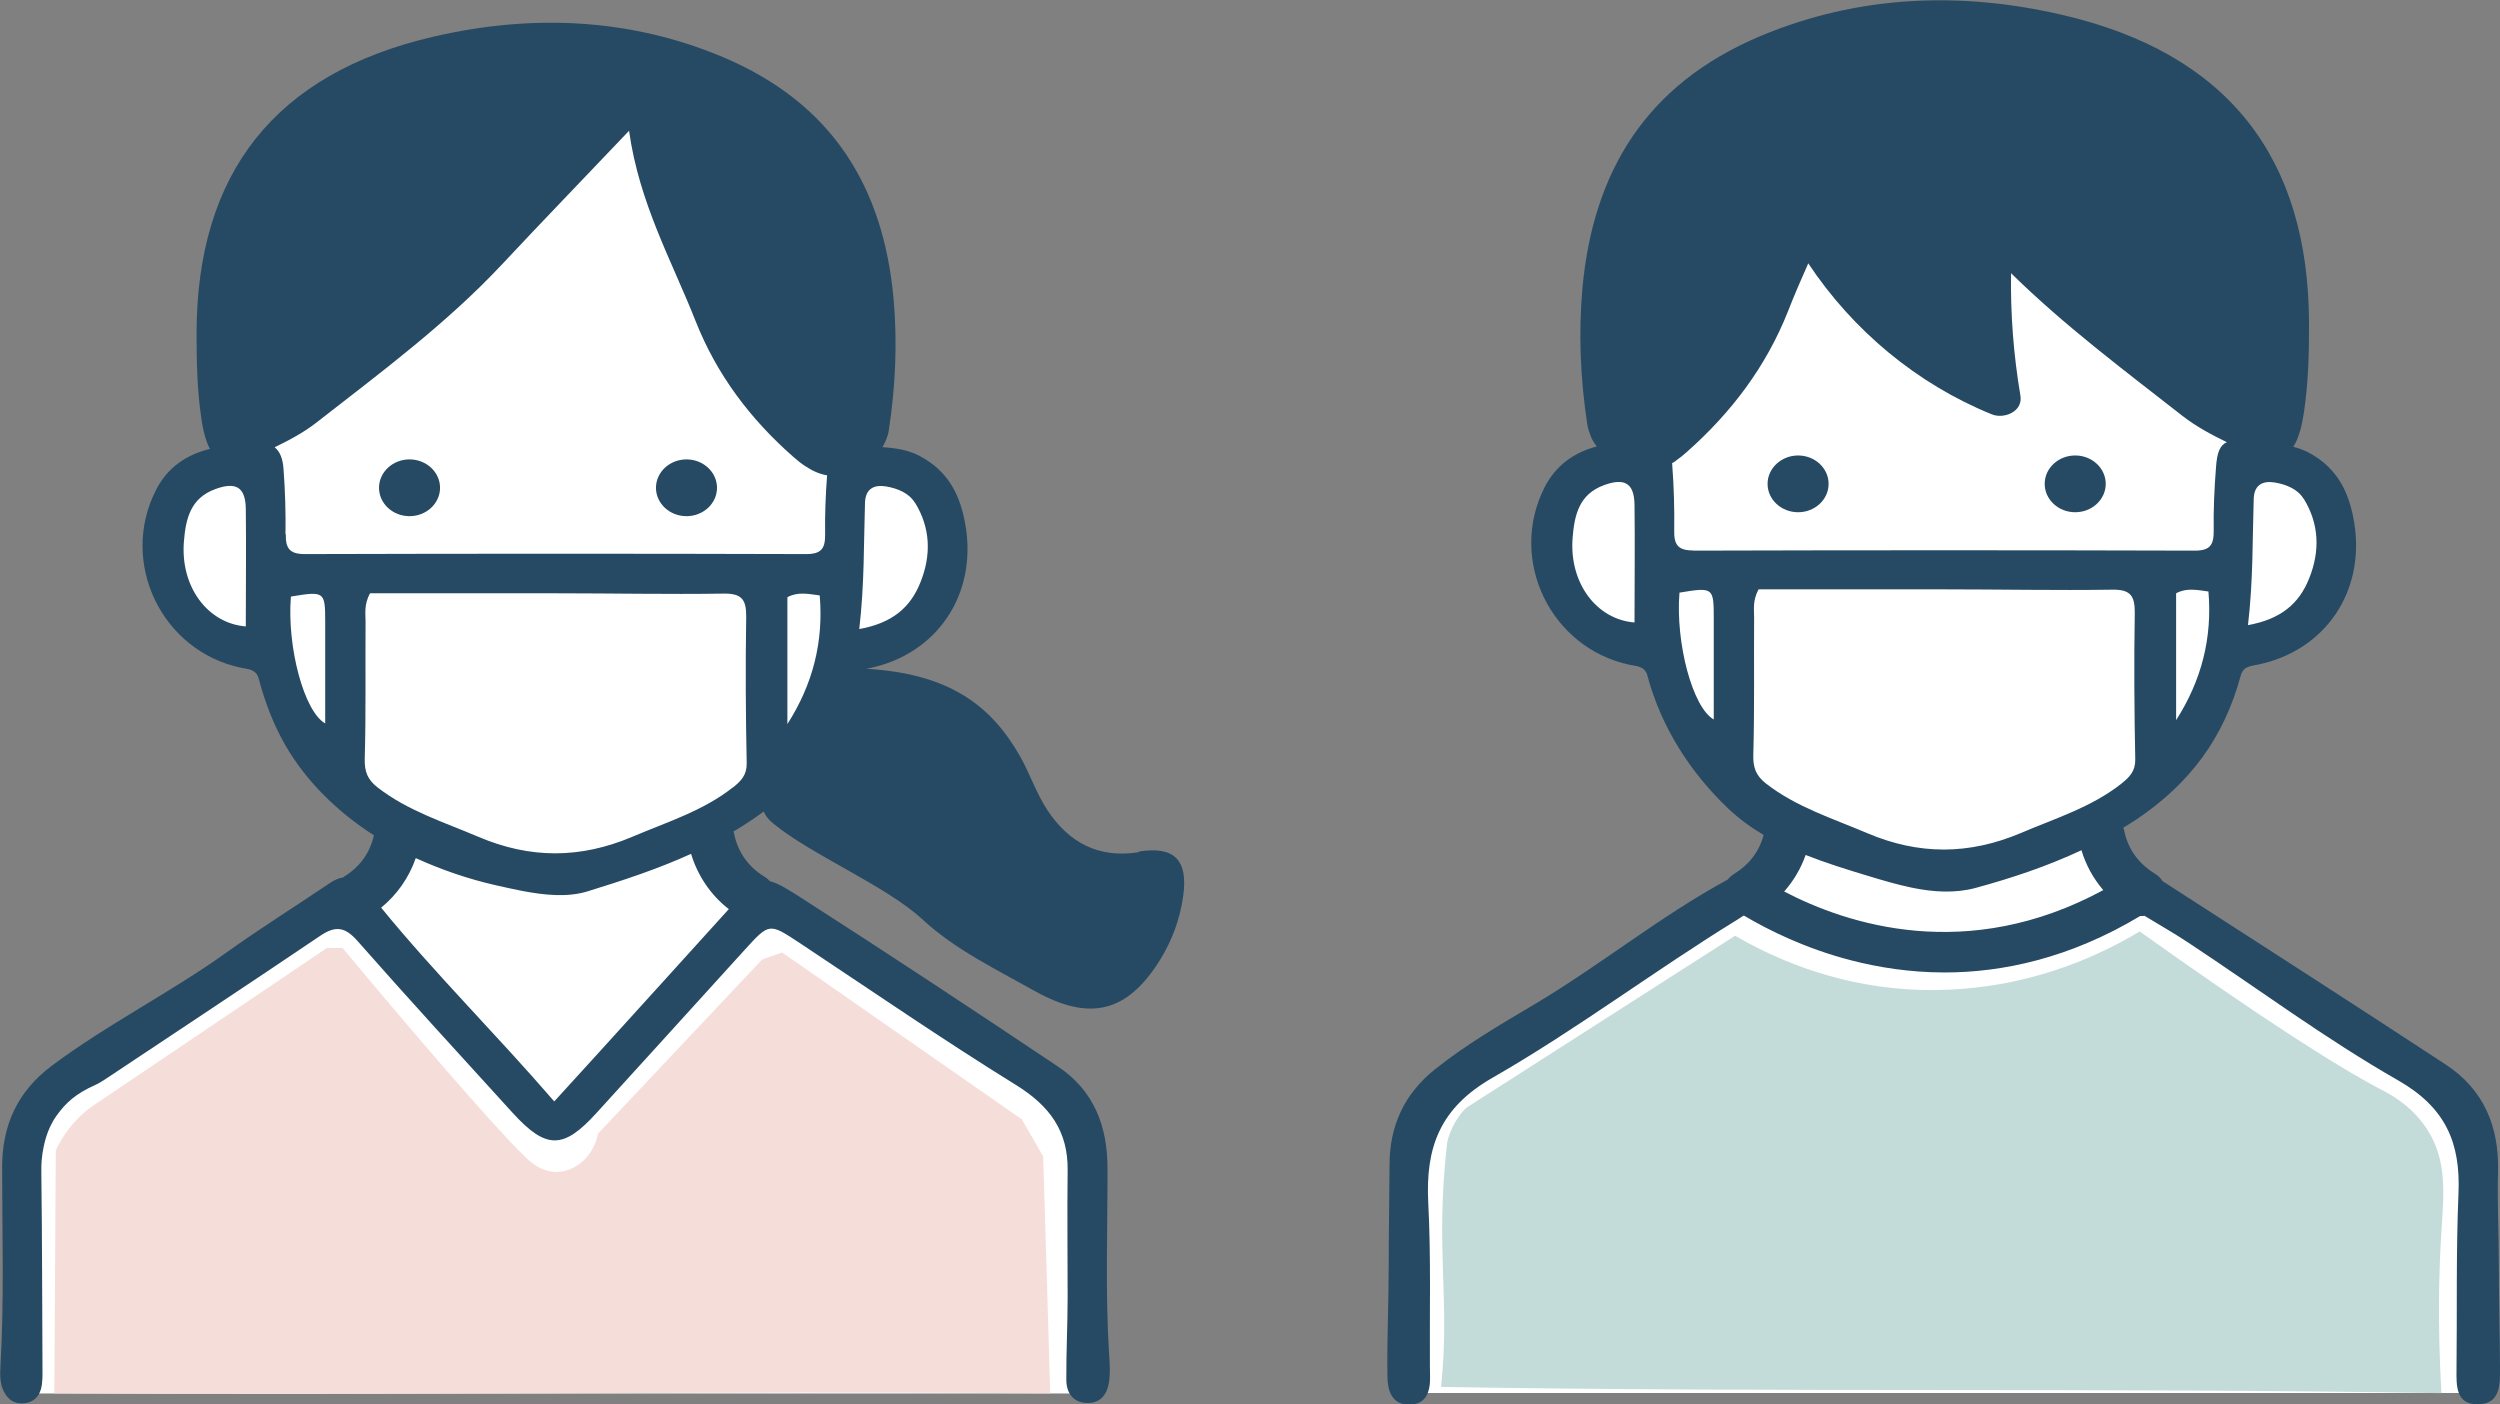
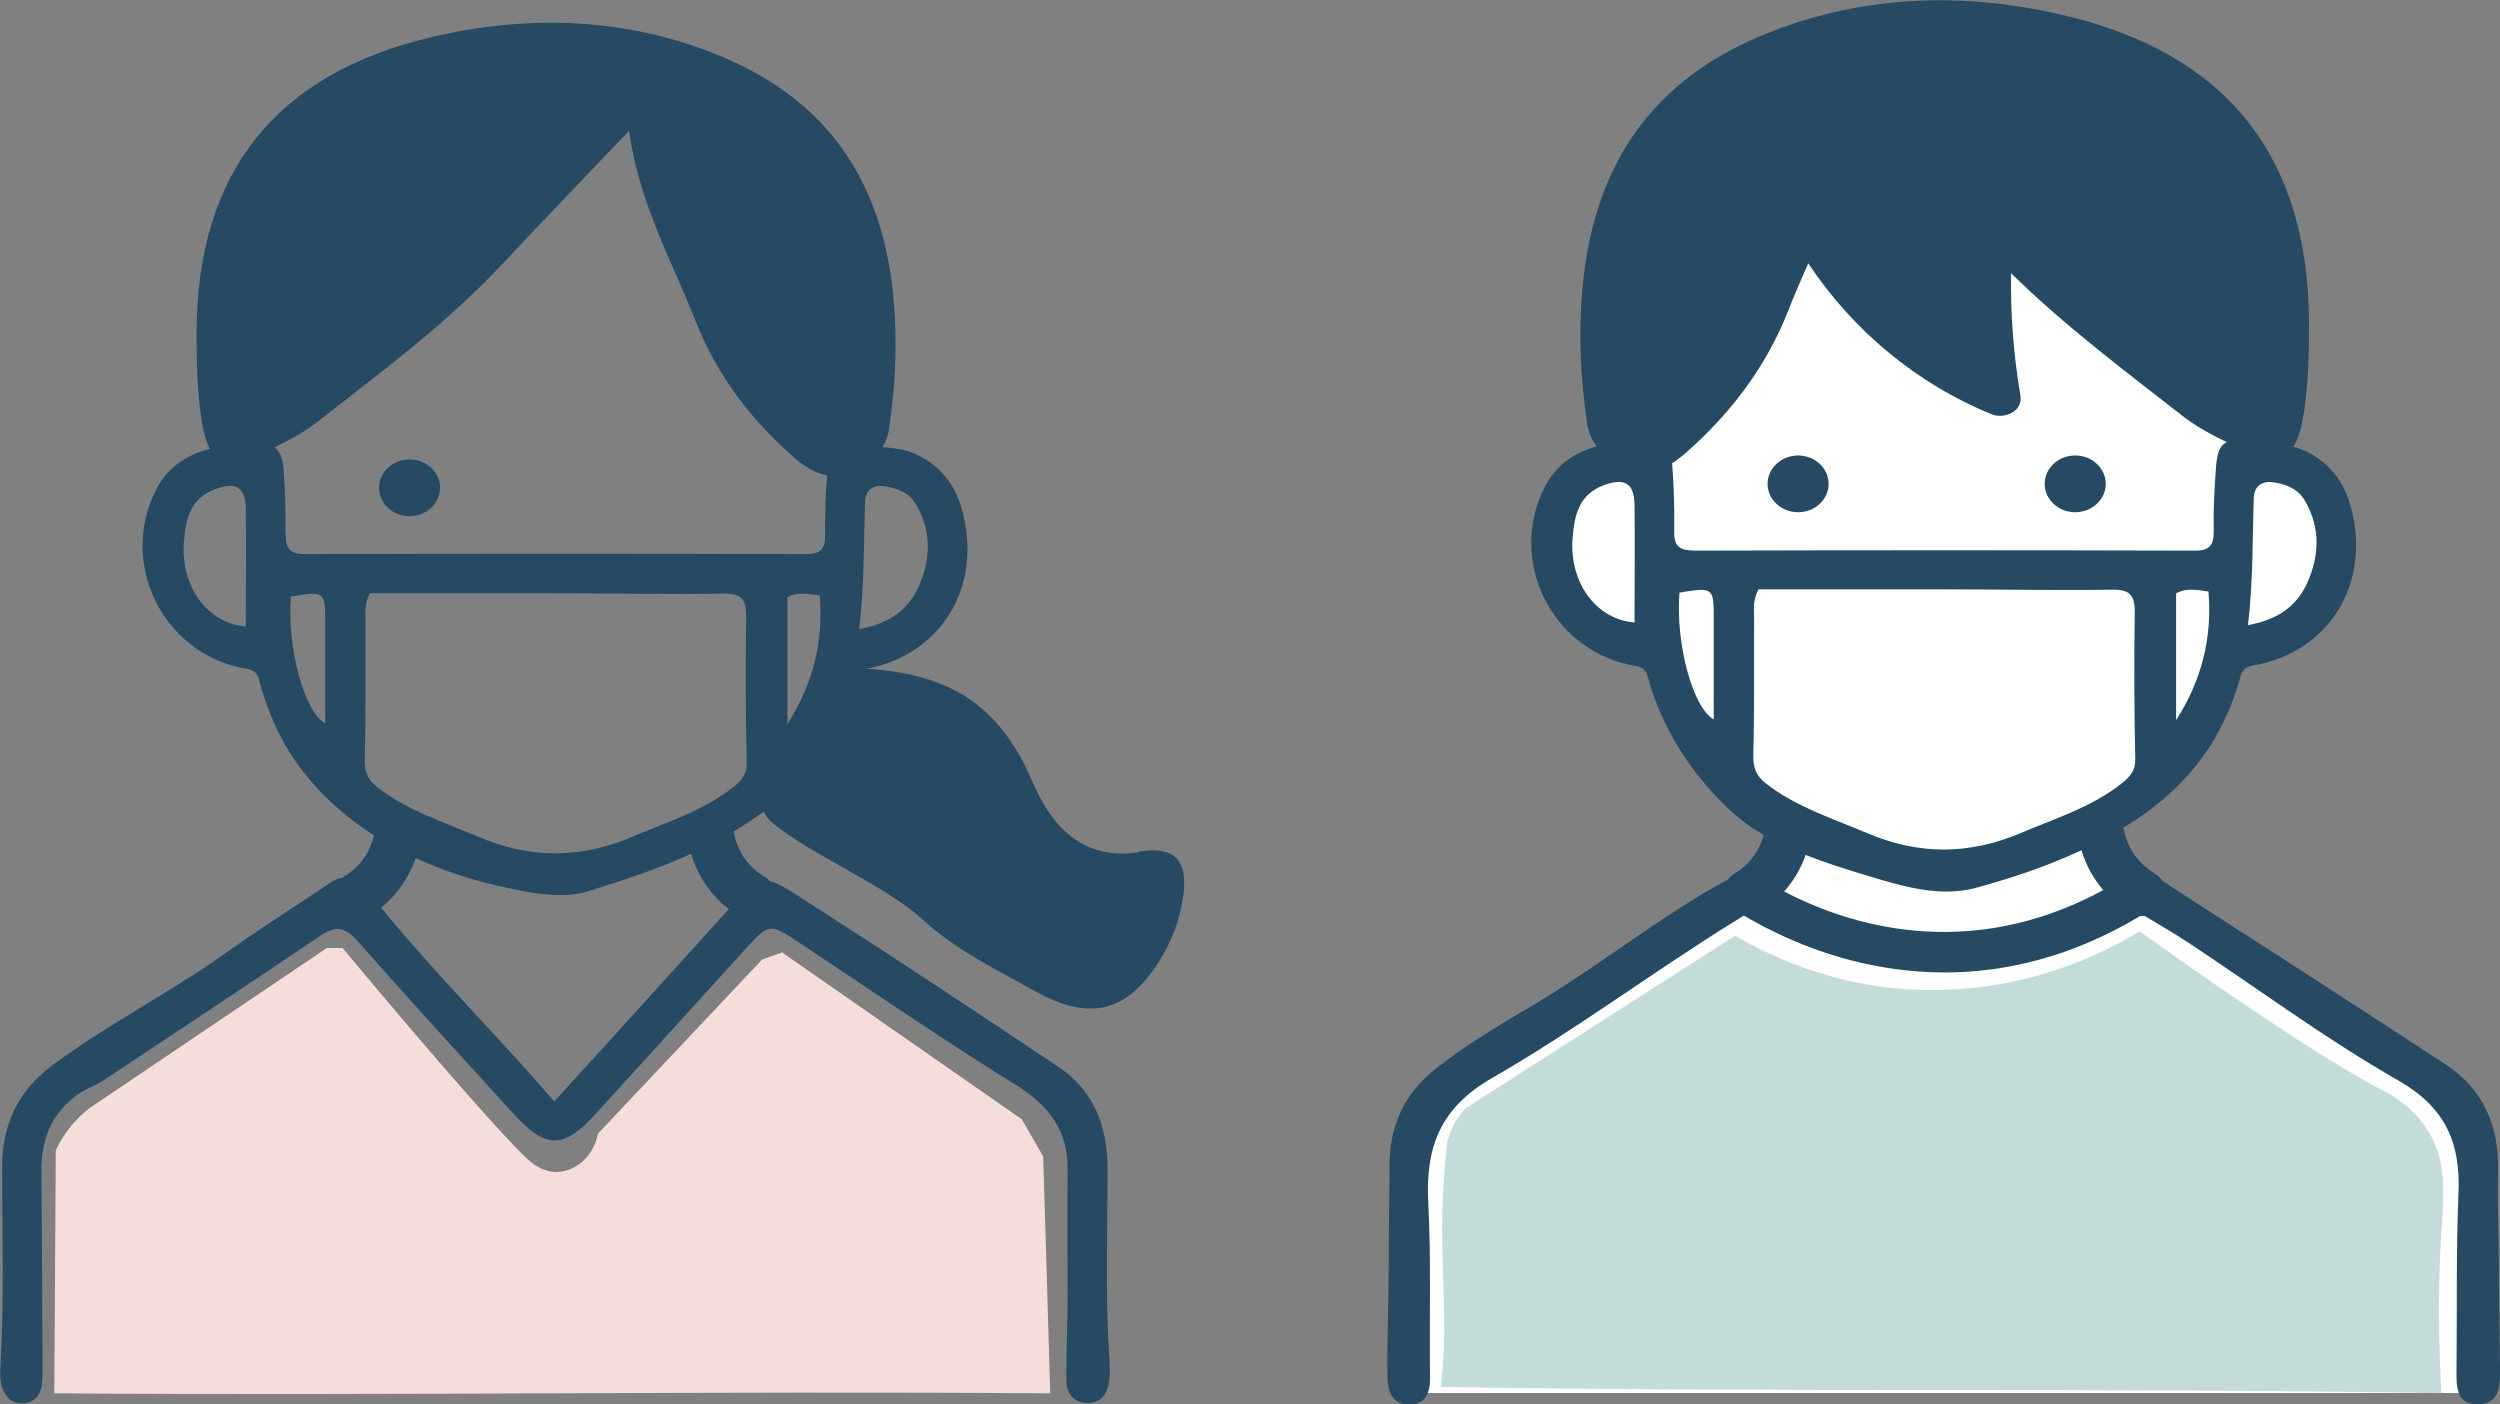
<svg xmlns="http://www.w3.org/2000/svg" id="_レイヤー_2" data-name="レイヤー 2" viewBox="0 0 152.37 85.59">
  <rect x="0" y="0" width="152.37" height="85.59" fill="#808080" stroke="none" />
  <defs>
    <style>
      .cls-1 {
        fill: #264a64;
      }

      .cls-2 {
        fill: #c3dcda;
      }

      .cls-3 {
        fill: #fff;
      }

      .cls-4 {
        fill: #f5deda;
      }
    </style>
  </defs>
  <g id="_レイヤー_1-2" data-name="レイヤー 1">
    <g>
-       <path class="cls-3" d="M37.86,6.88L15.29,25.99l-.54,2.45s-4.48-.12-5.01,4.54c-.54,4.66,3.7,6.47,5.55,6.52,1.85.05,1.55,0,1.55,0,0,0,1.97,8.53,6.63,10.62l.06,2.11-21.19,15.2-1.25,2.69v14.81h65.25l-.58-17.25-21.17-14.17-2.19-2.9s8.01-3.14,9.13-10.02c0,0,6.63-1.15,6.57-6.91,0,0,.42-4.68-3.94-5.22-4.36-.54-6.91-3.58-6.91-3.58l-8.19-17.97h-1.19Z" />
      <g>
        <path class="cls-1" d="M54.63,77.09h-9.36c-1.6,0-1.46,2.47.13,2.47h9.36c1.6,0,1.46-2.47-.13-2.47Z" />
        <path class="cls-1" d="M69.4,51.94c-2.45.39-4.26-.59-5.56-2.56-.67-1.01-1.06-2.2-1.66-3.27-1.75-3.09-4.29-5.02-9.23-5.34-.05,0-.1,0-.15-.01.07-.01.14-.03.22-.04,4.09-.87,6.5-4.45,5.84-8.61-.3-1.87-1.02-3.37-2.79-4.31-.75-.4-1.52-.49-2.29-.55.13-.2.23-.43.31-.68.05-.12.07-.26.09-.4.4-2.65.52-5.32.28-7.98-.62-6.72-3.66-11.87-10.4-14.71-5.75-2.42-11.75-2.61-17.62-1.25-9.76,2.25-14.42,8.4-14.46,18,0,1.76.03,3.51.29,5.26.06.43.14.81.23,1.12.09.3.18.55.3.75-1.42.34-2.59,1.12-3.29,2.5-2.26,4.42.35,9.83,5.19,10.84.45.09.92.09,1.07.67.37,1.4.89,2.77,1.61,4.03,1.29,2.24,3.22,4.11,5.41,5.51-.25,1.1-.88,1.95-1.85,2.54-.01,0-.02.02-.03.03-.27.04-.55.16-.85.37-2.1,1.42-4.25,2.76-6.31,4.24-3.43,2.45-7.22,4.34-10.6,6.87-2.08,1.56-3.02,3.61-3.02,6.19,0,4.02.13,8.04-.1,12.06-.03.55-.05,1.09.2,1.59.24.49.64.77,1.19.73.56-.03.94-.36,1.08-.88.1-.38.09-.8.09-1.21-.02-3.97-.02-7.95-.07-11.92,0-.18-.02-.64.07-1.23.08-.47.23-1.42.87-2.31.54-.75,1.14-1.32,2.36-1.86.21-.09.4-.22.59-.34,4.37-2.91,8.75-5.8,13.1-8.74.93-.63,1.51-.56,2.27.3,3.11,3.53,6.29,7,9.46,10.48,2.04,2.24,3.09,2.24,5.1.03,3.02-3.31,6.02-6.63,9.04-9.95,1.52-1.67,1.5-1.65,3.37-.42,4.37,2.9,8.7,5.88,13.16,8.64,2.07,1.28,3.2,2.82,3.16,5.24-.03,2.57,0,5.15,0,7.72,0,1.67-.09,3.34-.08,5.01,0,.8.41,1.42,1.31,1.42.83,0,1.2-.59,1.3-1.32.07-.53.04-1.08,0-1.62-.24-3.79-.09-7.58-.1-11.38,0-2.57-.84-4.73-3.01-6.18-5.15-3.45-10.33-6.87-15.55-10.22-.93-.6-1.53-.97-2.01-1.08-.09-.09-.18-.18-.31-.26-1-.61-1.65-1.5-1.88-2.65,0-.04-.02-.08-.04-.12.63-.37,1.25-.78,1.85-1.22.1.25.29.5.59.74,2.37,1.94,6.87,3.78,9.11,5.86,1.96,1.81,4.45,3.01,6.78,4.32,3.37,1.89,5.67,1.37,7.7-1.92.72-1.17,1.18-2.45,1.38-3.81.32-2.23-.52-3.1-2.71-2.75ZM47.99,44.13v-7.73c.62-.34,1.24-.21,1.97-.11.24,2.83-.42,5.42-1.97,7.84ZM55.77,30.64c.94,1.53,1,3.18.33,4.85-.62,1.56-1.74,2.49-3.73,2.85.32-2.72.27-5.22.35-7.71.03-.84.55-1.11,1.3-.98.69.12,1.38.4,1.74.99ZM14.99,38.18c-2.34-.18-4.01-2.43-3.78-5.19.11-1.37.4-2.63,1.91-3.18,1.25-.46,1.84-.13,1.86,1.19.03,2.36,0,4.73,0,7.17ZM17.4,32.57c.02-1.33-.02-2.66-.12-3.99-.04-.6-.21-1.06-.54-1.32.91-.44,1.82-.93,2.59-1.54,3.91-3.05,7.89-6,11.27-9.61,2.43-2.6,4.91-5.16,7.74-8.14.62,4.43,2.61,7.93,4.06,11.61,1.28,3.23,3.3,5.94,5.97,8.28.24.21.47.4.71.55.45.3.89.49,1.33.56-.09,1.19-.14,2.39-.12,3.58.01.86-.21,1.22-1.15,1.22-10.19-.03-20.38-.03-30.56,0-.93,0-1.18-.35-1.16-1.22ZM19.82,44.09c-1.28-.71-2.34-4.65-2.09-7.73,2.04-.34,2.09-.31,2.09,1.52,0,2.06,0,4.12,0,6.22ZM44.42,55.41s-.08.09-.12.13c-2.58,2.86-5.17,5.7-7.75,8.55-.88.96-1.76,1.93-2.77,3.04-3.55-4.11-7.26-7.78-10.55-11.81.97-.79,1.7-1.84,2.11-3.02,1.56.71,3.19,1.27,4.86,1.65.53.12,1.1.25,1.68.36,1.32.25,2.72.39,3.92.02,2.17-.67,4.3-1.37,6.32-2.29.4,1.33,1.2,2.52,2.3,3.37ZM44.68,47.98c-1.83,1.45-4.03,2.12-6.14,3.02-3.17,1.34-6.22,1.35-9.39,0-2.11-.9-4.3-1.58-6.14-3.01-.6-.47-.8-.95-.78-1.74.08-2.79.03-5.59.05-8.38,0-.49-.1-1.01.27-1.71,3.74,0,7.49,0,11.24,0,3.44,0,6.87.07,10.31.02,1.12-.02,1.39.37,1.38,1.42-.05,2.98-.03,5.96.03,8.93.01.72-.36,1.08-.83,1.46Z" />
        <path class="cls-1" d="M24.96,31.46c1.03,0,1.86-.78,1.86-1.73s-.83-1.73-1.86-1.73-1.86.78-1.86,1.73.83,1.73,1.86,1.73Z" />
-         <path class="cls-1" d="M41.84,31.46c1.03,0,1.86-.78,1.86-1.73s-.83-1.73-1.86-1.73-1.86.78-1.86,1.73.83,1.73,1.86,1.73Z" />
      </g>
      <g>
        <path class="cls-3" d="M109.59,13.98l-10.67,13.77s-3.54.35-4.07,5.33c-.53,4.99,3.56,5.29,5.66,6.04,0,0,1.5,8.4,8.09,11.27l-1.73,3.75-20.14,13.31-.86,2.35v15.1h64.92v-17.08l-21.37-14.38-1.71-3.24s4.19-.95,5.94-5.48c1.75-4.53,1.84-4.92,4.16-5.61,2.32-.69,4.36-3.52,4.45-6.04.09-2.52-2.2-4.96-3.89-5.33-1.7-.37-15.76-14.43-15.76-14.43l-13.01.66Z" />
        <g>
          <path class="cls-1" d="M152.3,77.24h0s.01,0,0,0Z" />
          <path class="cls-1" d="M152.37,83.36c-.01-2.04-.07-4.08-.07-6.11h0c0-1.95-.1-3.9-.05-5.85.07-2.74-.87-5-3.19-6.52-5.73-3.76-11.5-7.46-17.26-11.18-.1-.17-.25-.32-.46-.45-1-.61-1.65-1.5-1.88-2.65-.01-.06-.03-.1-.05-.15.27-.17.55-.34.82-.52,3.25-2.19,5.31-4.96,6.34-8.76.16-.58.63-.57,1.08-.67,4.09-.87,6.5-4.45,5.84-8.61-.3-1.87-1.02-3.37-2.79-4.31-.31-.16-.62-.27-.93-.35.16-.24.29-.54.4-.92,0-.02,0-.04.02-.06.09-.32.16-.69.23-1.11.27-1.83.32-3.65.31-5.48-.04-10.01-4.89-16.41-15.07-18.76-6.11-1.42-12.37-1.22-18.37,1.3-7.03,2.96-10.19,8.33-10.84,15.33-.25,2.77-.13,5.56.29,8.32.02.15.05.28.1.41,0,.02,0,.04.02.06.1.34.25.63.46.89-1.36.36-2.48,1.13-3.17,2.47-2.26,4.42.35,9.83,5.19,10.84.45.09.92.09,1.07.67.83,3.11,2.6,5.88,4.92,8.09.66.62,1.38,1.15,2.16,1.61-.27,1.02-.89,1.82-1.81,2.38-.16.1-.28.21-.38.34,0,0-.01,0-.02.01-4.12,2.24-7.76,5.22-11.79,7.61-2.07,1.23-4.15,2.44-6.04,3.95-1.87,1.5-2.75,3.44-2.76,5.79-.01,2.04-.05,4.08-.05,6.12h0c0,2.26-.11,4.53-.08,6.79.01.87.26,1.73,1.32,1.73,1.06,0,1.3-.81,1.28-1.71,0-.23-.01-.45-.01-.68-.02-3.31.07-6.62-.1-9.92-.17-3.35.69-5.76,3.91-7.61,5.15-2.95,9.91-6.56,14.98-9.67.11-.07.22-.14.32-.21.02,0,.04,0,.06.01,1.47.87,3.71,1.99,6.5,2.71,1.63.42,3.55.74,5.7.74,3.52,0,7.62-.86,11.92-3.44.09,0,.18,0,.27-.01.9.55,1.82,1.07,2.69,1.65,4.24,2.8,8.34,5.85,12.75,8.37,2.91,1.66,3.82,3.81,3.69,6.89-.15,3.57-.08,7.16-.12,10.74-.01.99-.04,2.12,1.28,2.12,1.38,0,1.38-1.16,1.37-2.2ZM132.63,43.89v-7.73c.62-.34,1.24-.21,1.97-.11.24,2.83-.42,5.42-1.97,7.84ZM140.41,30.4c.94,1.53,1,3.18.33,4.85-.62,1.56-1.74,2.49-3.73,2.85.32-2.72.27-5.22.35-7.71.03-.84.55-1.11,1.3-.98.69.12,1.38.4,1.74.99ZM99.63,37.94c-2.34-.18-4.01-2.43-3.78-5.19.11-1.37.4-2.63,1.91-3.18,1.25-.46,1.84-.13,1.86,1.19.03,2.36,0,4.73,0,7.17ZM104.45,43.85c-1.28-.71-2.34-4.65-2.09-7.73,2.04-.34,2.09-.31,2.09,1.52,0,2.06,0,4.12,0,6.22ZM103.2,33.55c-.93,0-1.18-.35-1.16-1.22.02-1.33-.02-2.66-.12-3.99,0-.04,0-.07-.01-.11.04-.02.08-.05.12-.07.06-.03.11-.07.16-.12.19-.13.38-.28.57-.45,2.78-2.45,4.89-5.27,6.22-8.63.38-.98.8-1.94,1.23-2.91,2.71,4.08,6.62,7.35,11.18,9.2.74.31,1.92-.16,1.75-1.14-.42-2.48-.61-4.98-.57-7.46,3.22,3.17,6.87,5.9,10.45,8.7.81.63,1.75,1.14,2.7,1.6-.43.19-.6.65-.66,1.54-.1,1.28-.16,2.57-.14,3.85.01.86-.21,1.22-1.15,1.22-10.19-.03-20.38-.03-30.56,0ZM106.86,46.01c.08-2.79.03-5.59.05-8.38,0-.49-.1-1.01.27-1.71,3.74,0,7.49,0,11.24,0,3.44,0,6.87.07,10.31.02,1.12-.02,1.39.37,1.38,1.42-.05,2.98-.03,5.96.03,8.93.01.72-.36,1.08-.83,1.46-1.83,1.45-4.03,2.12-6.14,3.02-3.17,1.34-6.22,1.35-9.39,0-2.11-.9-4.3-1.58-6.14-3.01-.6-.47-.8-.95-.78-1.74ZM108.74,54.34c.57-.65,1.02-1.4,1.31-2.23,1.24.49,2.53.89,3.79,1.27.86.26,1.75.53,2.67.72,1.3.27,2.62.36,3.89.02,2.21-.6,4.39-1.33,6.46-2.3.27.9.72,1.72,1.33,2.43-8.29,4.49-15.61,2.09-19.44.09Z" />
          <path class="cls-1" d="M84.63,77.06h0s-.02,0,0,0Z" />
          <path class="cls-1" d="M93.25,66.63c-.88,0-1.59.71-1.59,1.59s.71,1.59,1.59,1.59,1.59-.71,1.59-1.59-.71-1.59-1.59-1.59Z" />
-           <path class="cls-1" d="M99.17,63.05c-1.08-.16-1.99.75-1.83,1.83.1.67.65,1.22,1.32,1.32,1.08.16,1.99-.75,1.83-1.83-.1-.67-.65-1.22-1.32-1.32Z" />
          <path class="cls-1" d="M104.83,59.46c-1.08-.16-1.99.75-1.83,1.83.1.67.65,1.22,1.32,1.32,1.08.16,1.99-.75,1.83-1.83-.1-.67-.65-1.22-1.32-1.32Z" />
          <path class="cls-1" d="M109.59,27.76c-1.02,0-1.86.78-1.86,1.73s.83,1.73,1.86,1.73,1.86-.78,1.86-1.73-.83-1.73-1.86-1.73Z" />
          <path class="cls-1" d="M126.48,31.22c1.03,0,1.86-.78,1.86-1.73s-.83-1.73-1.86-1.73-1.86.78-1.86,1.73.83,1.73,1.86,1.73Z" />
        </g>
      </g>
      <path class="cls-2" d="M87.83,84.53c.56-5.44-.36-8.2.35-14.72.11-.96.86-2.08,1.26-2.34,5.44-3.48,10.87-6.96,16.31-10.44,2.13,1.24,5.77,2.95,10.44,3.26,2.62.18,4.83-.14,6.13-.39,1.02-.2,3.01-.65,5.35-1.7,1.12-.5,2.04-1.01,2.74-1.43,6.94,4.94,11.71,8.06,14.74,9.65.51.27,1.8.93,2.74,2.35,1.29,1.94,1.05,4.07.91,6.26-.15,2.37-.24,5.69,0,9.88-20.55-.35-40.41-.03-60.96-.38Z" />
      <path class="cls-4" d="M3.31,84.91c.03-4.78.06-10.01.09-14.79.17-.38.42-.83.78-1.3.45-.59.93-1.02,1.3-1.3,4.81-3.25,9.62-6.49,14.44-9.74h.96c5.94,7.13,10.44,12.22,11.48,13.04.2.16.74.58,1.48.61.69.02,1.21-.31,1.39-.43.94-.63,1.17-1.66,1.22-1.91,3.33-3.54,6.67-7.07,10-10.61.41-.14.81-.29,1.22-.43,4.87,3.39,9.74,6.78,14.61,10.17.43.75.87,1.51,1.3,2.26.15,4.81.29,9.63.43,14.44-20.23-.15-40.47.15-60.7,0Z" />
    </g>
  </g>
</svg>